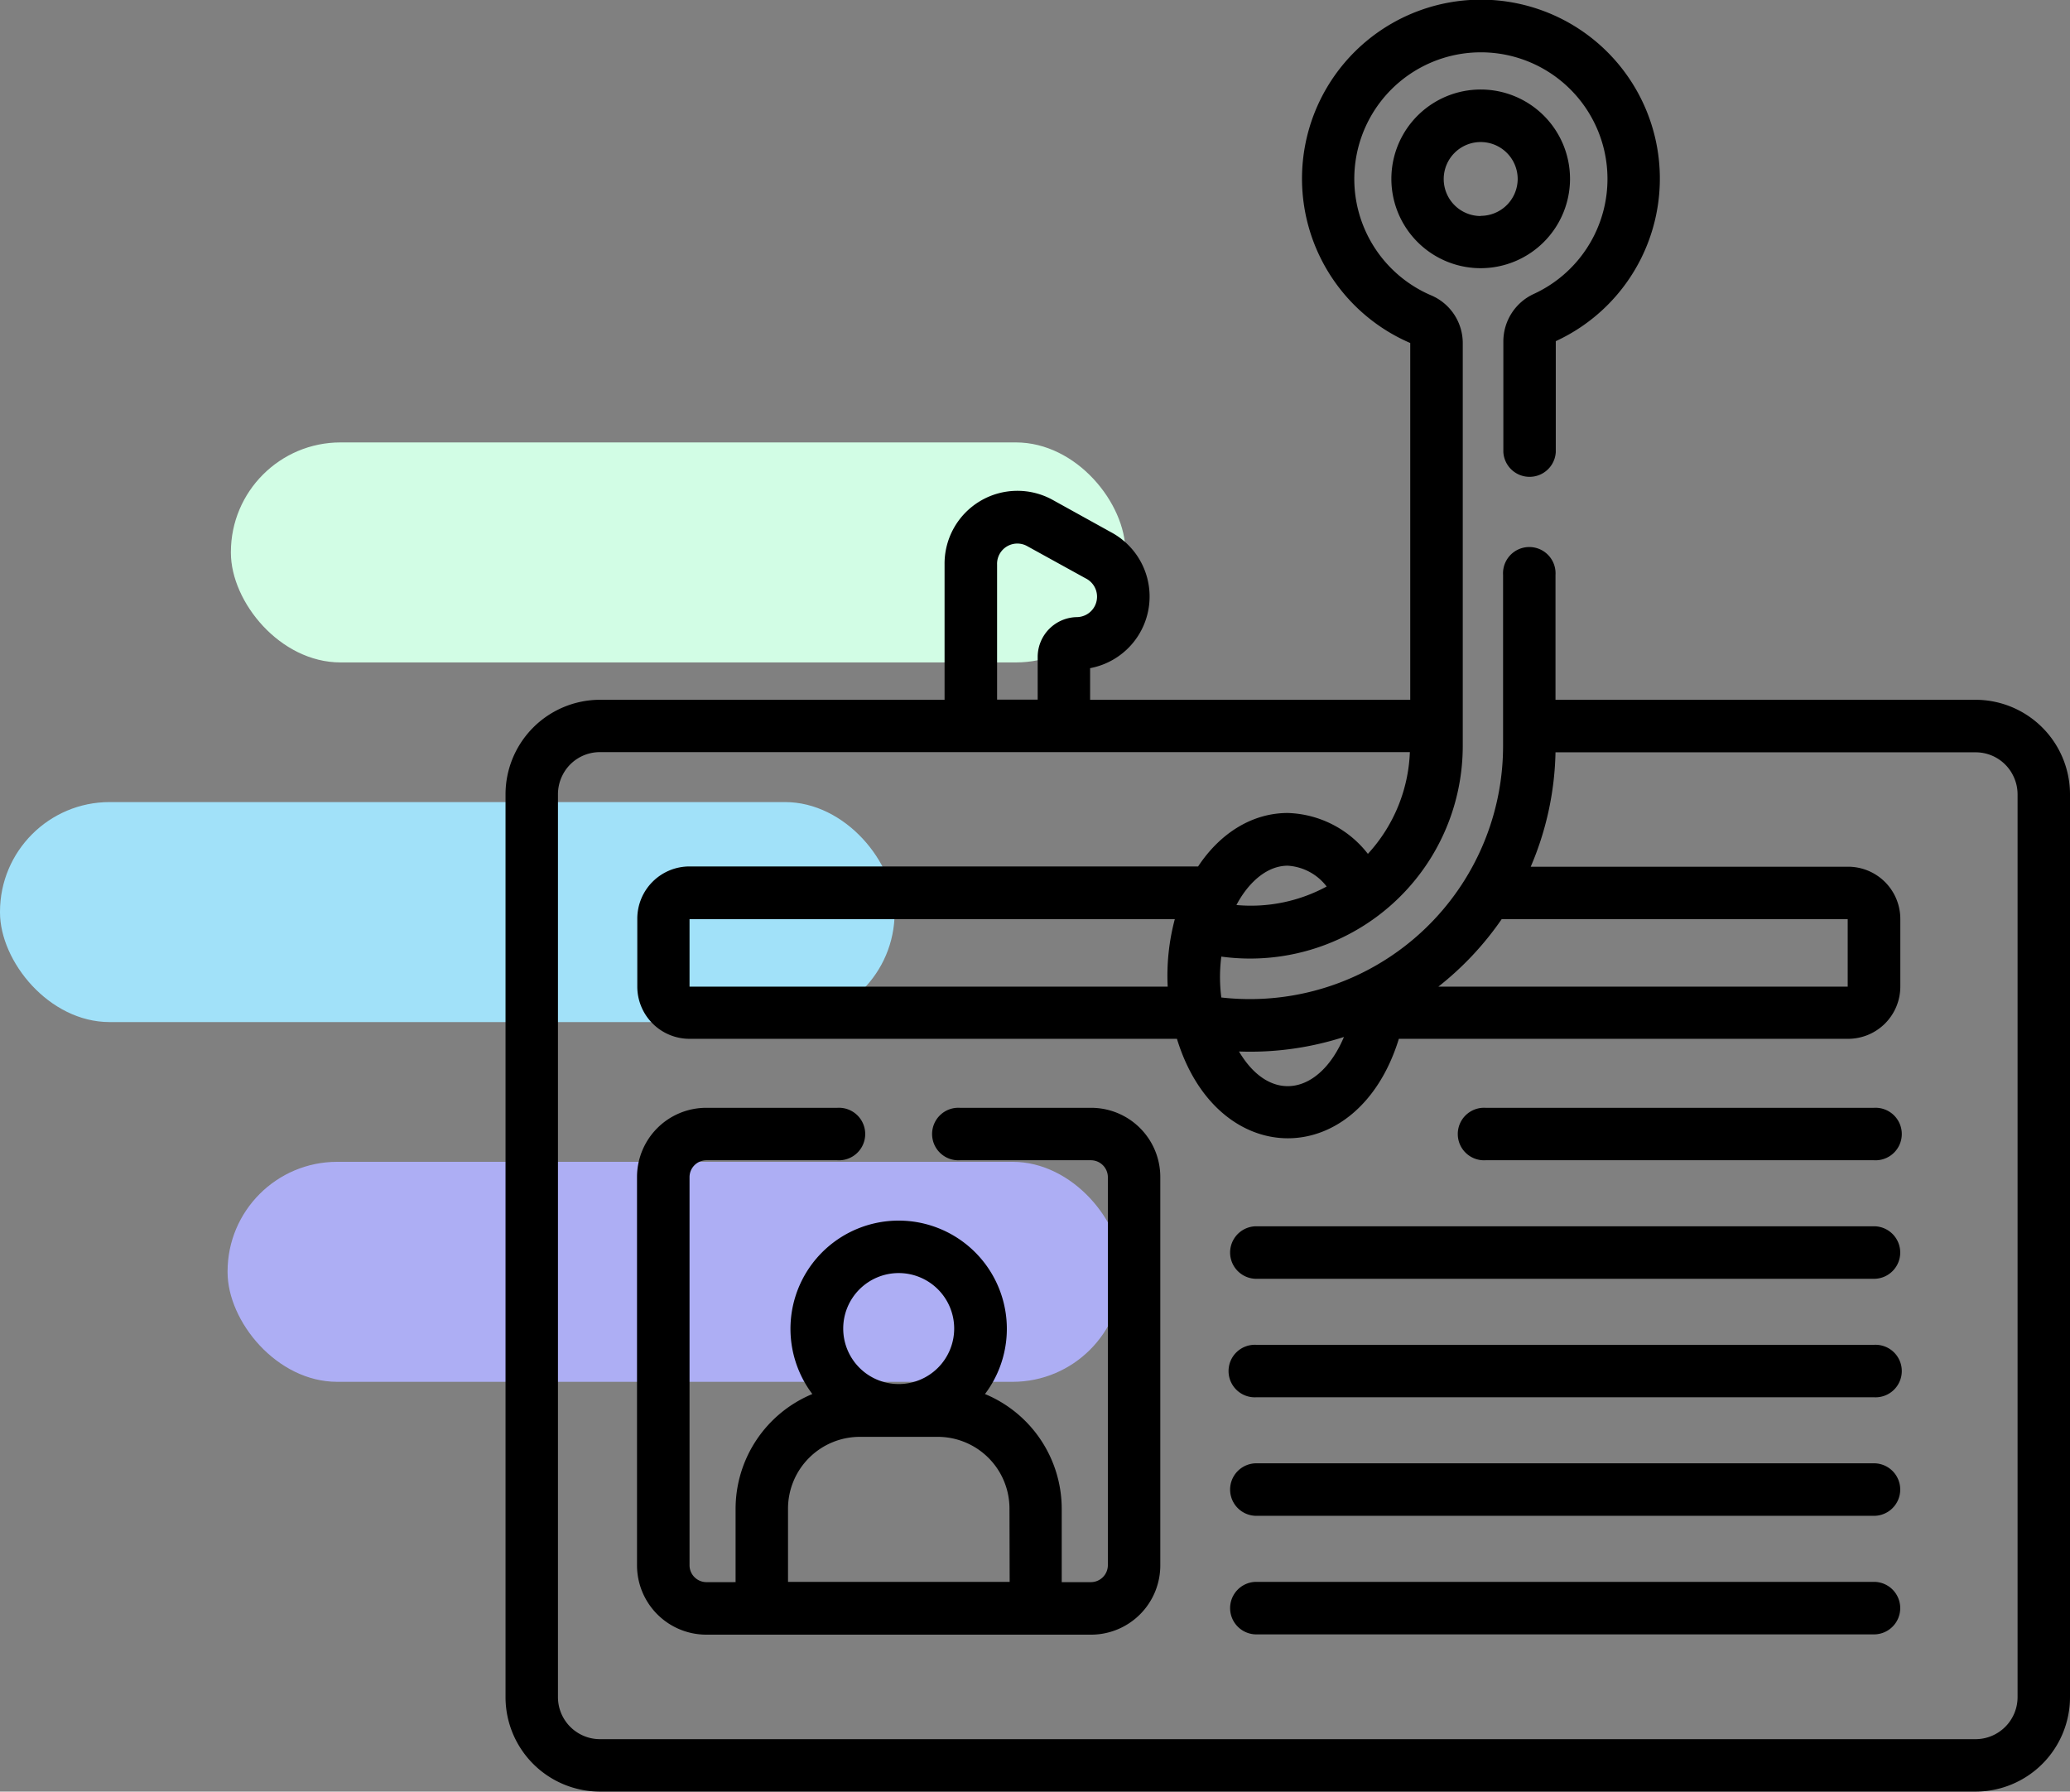
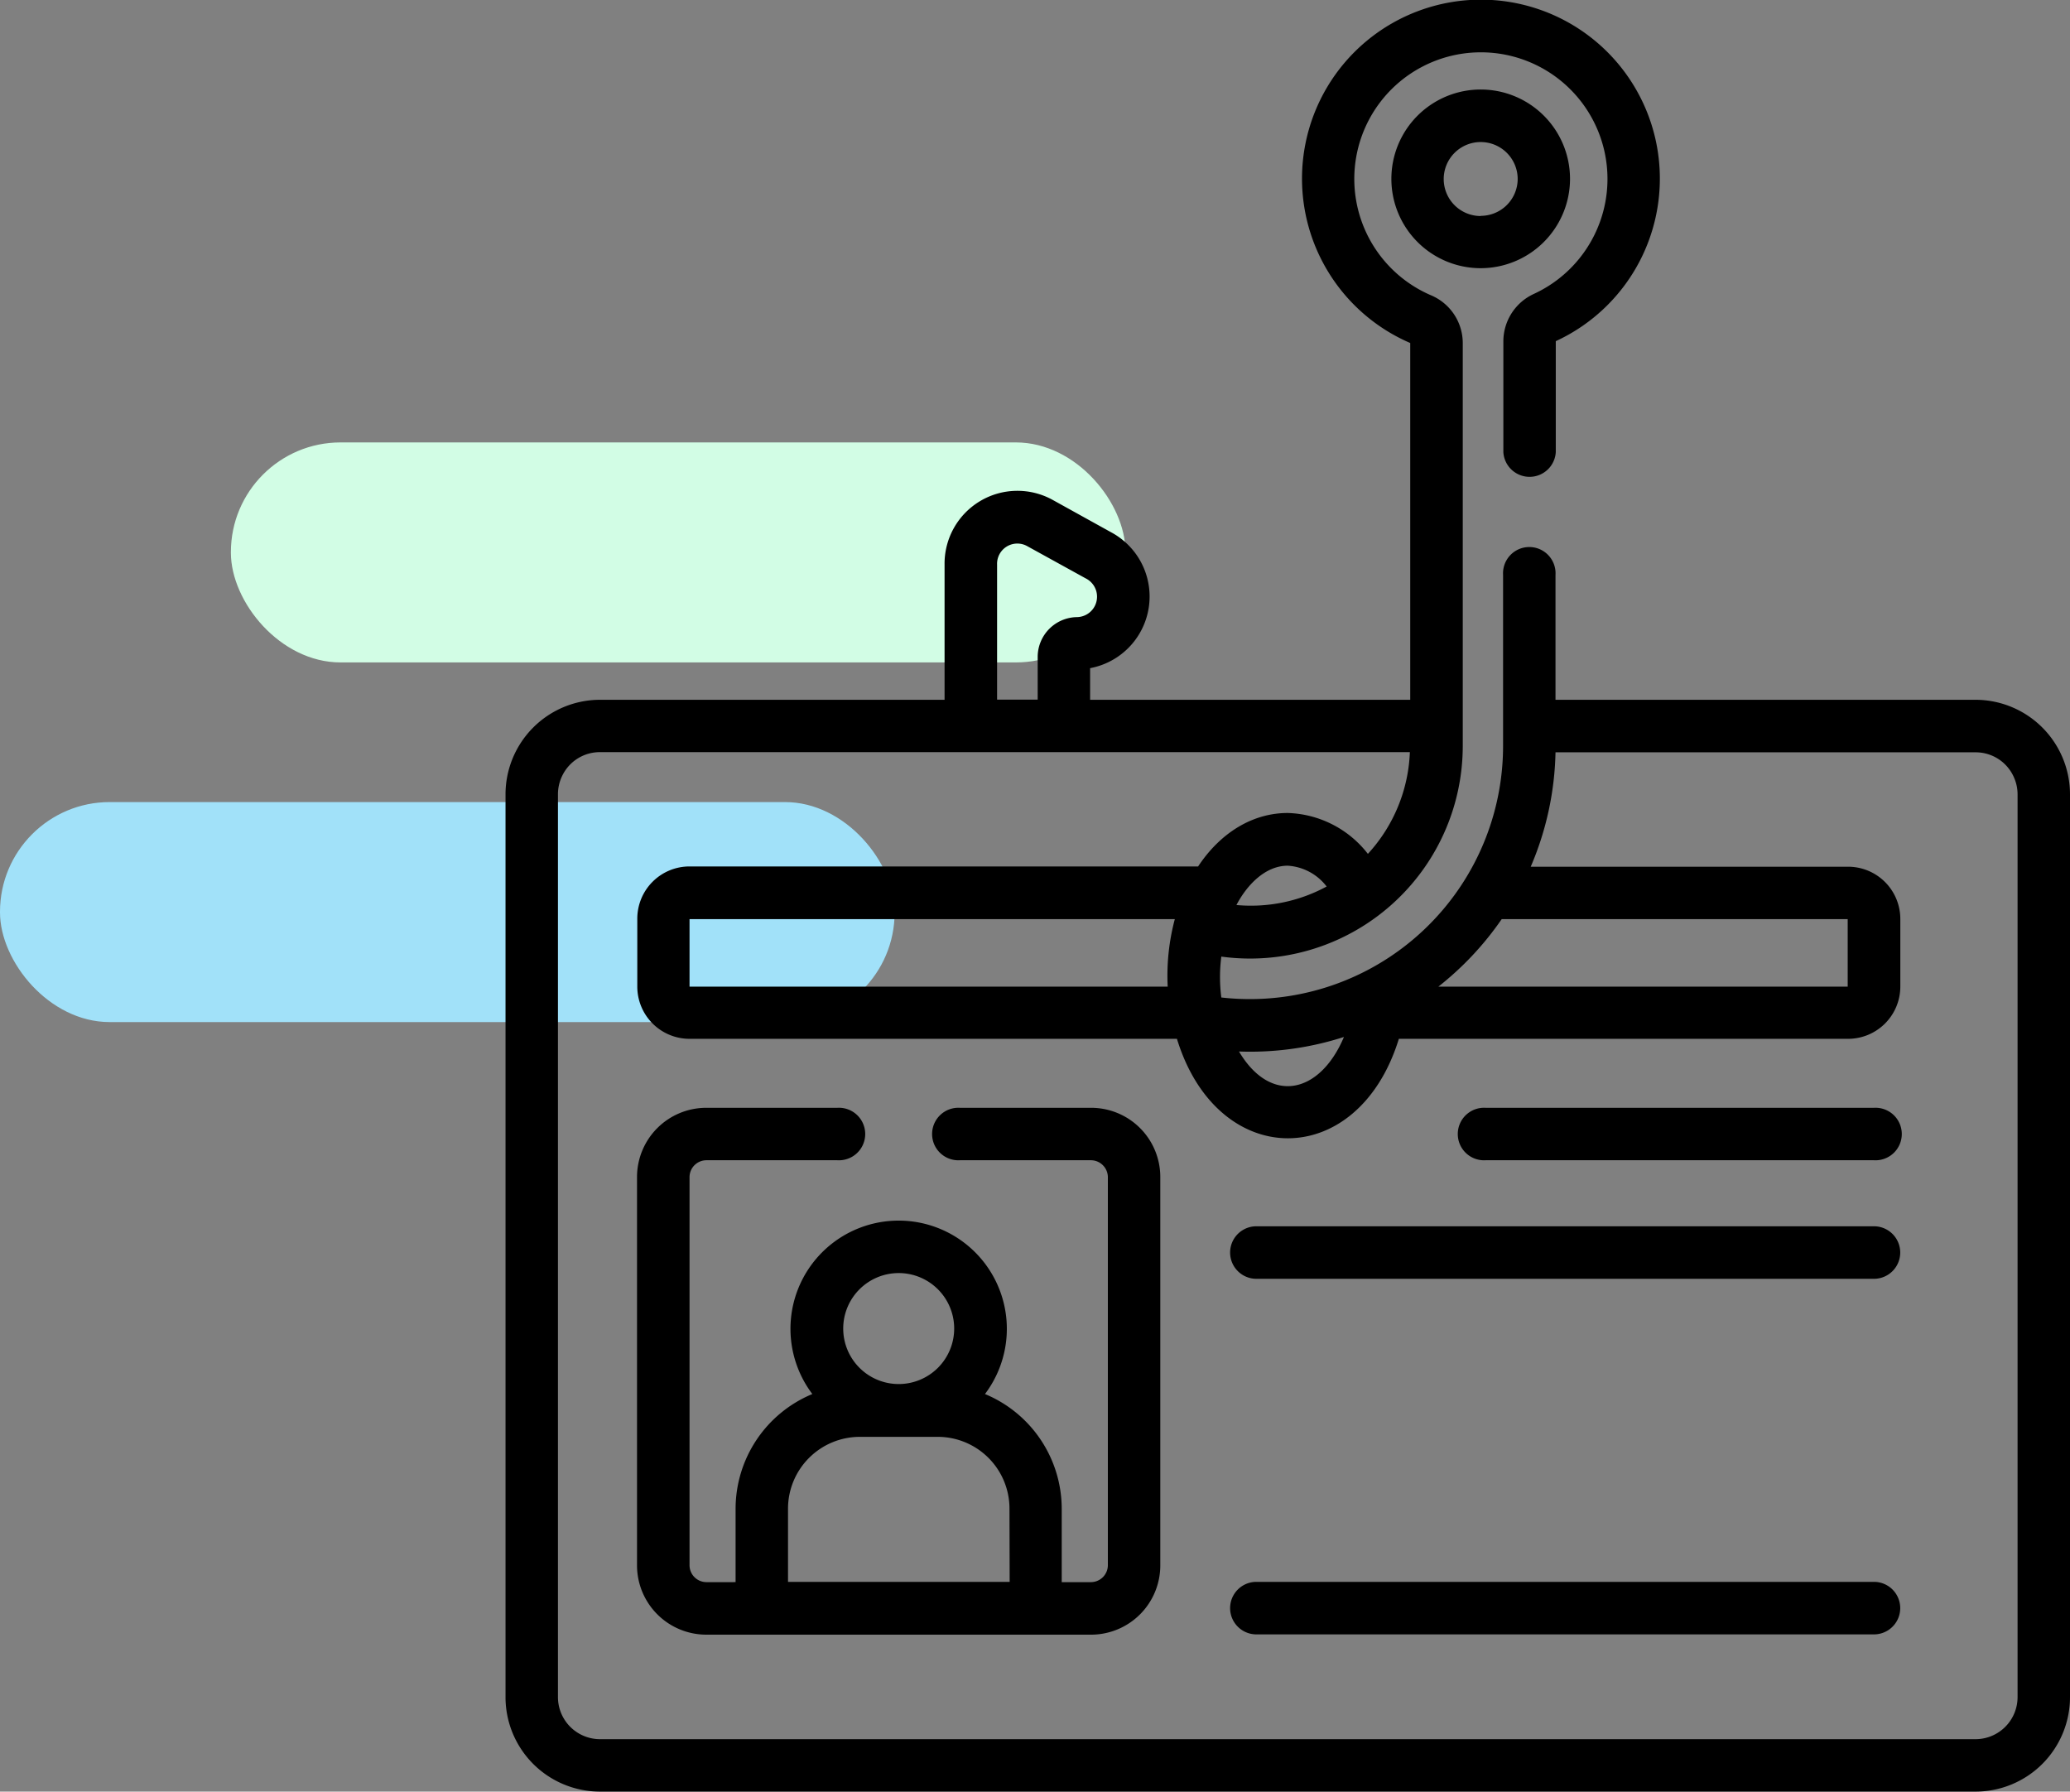
<svg xmlns="http://www.w3.org/2000/svg" viewBox="0 0 223.86 193.73">
  <rect x="0" y="0" width="223.86" height="193.73" fill="#808080" stroke="none" />
  <defs>
    <style>.a{fill:#d2fde5;}.b{fill:#a1e1f9;}.c{fill:#adaef4;}</style>
  </defs>
  <rect class="a" x="24.97" y="47.84" width="96.75" height="23.79" rx="11.86" />
  <rect class="b" y="86.73" width="96.75" height="23.79" rx="11.86" />
-   <rect class="c" x="24.61" y="125.63" width="96.75" height="23.79" rx="11.86" />
  <path d="M213.65,75.67H168.22V62.16a2.84,2.84,0,1,0-5.67,0V80.69a27.38,27.38,0,0,1-30.47,27.17,17.22,17.22,0,0,1,0-4.42,23,23,0,0,0,26.11-22.75V37.09a5.61,5.61,0,0,0-3.41-5.15,13.69,13.69,0,1,1,11.08-.15,5.65,5.65,0,0,0-3.28,5.1v12a2.84,2.84,0,0,0,5.67,0v-12a19.35,19.35,0,1,0-15.74.2V75.67H117.89V72.25a7.88,7.88,0,0,0,2.26-14.7l-6.32-3.5a7.88,7.88,0,0,0-11.68,7V75.67H64.88A10.23,10.23,0,0,0,54.67,85.89v97.63a10.22,10.22,0,0,0,10.21,10.21H213.65a10.22,10.22,0,0,0,10.21-10.21V85.89a10.23,10.23,0,0,0-10.21-10.22ZM162.4,99.39h37.42v7.3H155.55A33.31,33.31,0,0,0,162.4,99.39Zm-17.06,12.74c-2.59,6.15-7.92,7.35-11.35,1.57A33,33,0,0,0,145.34,112.13ZM133.69,97.91c1.13-2.19,3.13-4.3,5.57-4.3a5.74,5.74,0,0,1,4.21,2.25,17.2,17.2,0,0,1-9.78,2ZM107.83,61.05a2.19,2.19,0,0,1,3.25-2l6.33,3.49a2.21,2.21,0,0,1-.93,4.19A4.31,4.31,0,0,0,112.22,71v4.65h-4.39V61.05ZM218.19,183.52a4.55,4.55,0,0,1-4.54,4.54H64.88a4.55,4.55,0,0,1-4.54-4.54V85.89a4.56,4.56,0,0,1,.46-2,4.51,4.51,0,0,1,4.08-2.56h87.59a17.21,17.21,0,0,1-4.54,11,11.39,11.39,0,0,0-8.67-4.42c-3.81,0-7.29,2.15-9.69,5.78h-55a5.65,5.65,0,0,0-5.65,5.64v7.35a5.65,5.65,0,0,0,5.65,5.65h52.71c4.39,14.32,19.58,14.36,24,0h48.58a5.65,5.65,0,0,0,5.65-5.65V99.36a5.65,5.65,0,0,0-5.65-5.64H165.54a33,33,0,0,0,2.68-12.37h45.43a4.51,4.51,0,0,1,4.08,2.56,4.56,4.56,0,0,1,.46,2v97.63Zm-91.91-76.83H74.57v-7.3h52.48a23.76,23.76,0,0,0-.77,7.3Z" />
  <path d="M202.66,132.6H135.87a2.84,2.84,0,0,0,0,5.68h66.79a2.84,2.84,0,0,0,0-5.68Z" />
  <path d="M202.66,119.79h-42a2.84,2.84,0,1,0,0,5.67h42a2.84,2.84,0,1,0,0-5.67Z" />
  <path d="M202.66,171.05H135.87a2.84,2.84,0,0,0,0,5.68h66.79a2.84,2.84,0,1,0,0-5.68Z" />
-   <path d="M202.66,158.23H135.87a2.84,2.84,0,0,0,0,5.68h66.79a2.84,2.84,0,0,0,0-5.68Z" />
-   <path d="M202.66,145.42H135.87a2.84,2.84,0,1,0,0,5.67h66.79a2.84,2.84,0,1,0,0-5.67Z" />
  <path d="M118,119.79H103.81a2.84,2.84,0,1,0,0,5.67H118a1.84,1.84,0,0,1,1.81,1.81v42a1.84,1.84,0,0,1-1.81,1.81h-3.18v-7.93a13.45,13.45,0,0,0-8.3-12.41,11.7,11.7,0,1,0-18.67,0,13.45,13.45,0,0,0-8.3,12.41v7.93H76.37a1.83,1.83,0,0,1-1.8-1.81v-42a1.83,1.83,0,0,1,1.8-1.81H90.56a2.84,2.84,0,1,0,0-5.67H76.37a7.49,7.49,0,0,0-7.48,7.48v42a7.5,7.5,0,0,0,7.48,7.49H118a7.49,7.49,0,0,0,7.48-7.49v-42a7.48,7.48,0,0,0-7.48-7.48ZM97.19,137.66a6,6,0,1,1-6,6A6,6,0,0,1,97.19,137.66Zm12,33.39H85.22v-7.93A7.77,7.77,0,0,1,93,155.37h8.42a7.76,7.76,0,0,1,7.75,7.75Z" />
  <path d="M169.79,19.36A9.66,9.66,0,1,0,160.13,29,9.67,9.67,0,0,0,169.79,19.36Zm-9.66,4a4,4,0,1,1,4-4A4,4,0,0,1,160.13,23.34Z" />
</svg>